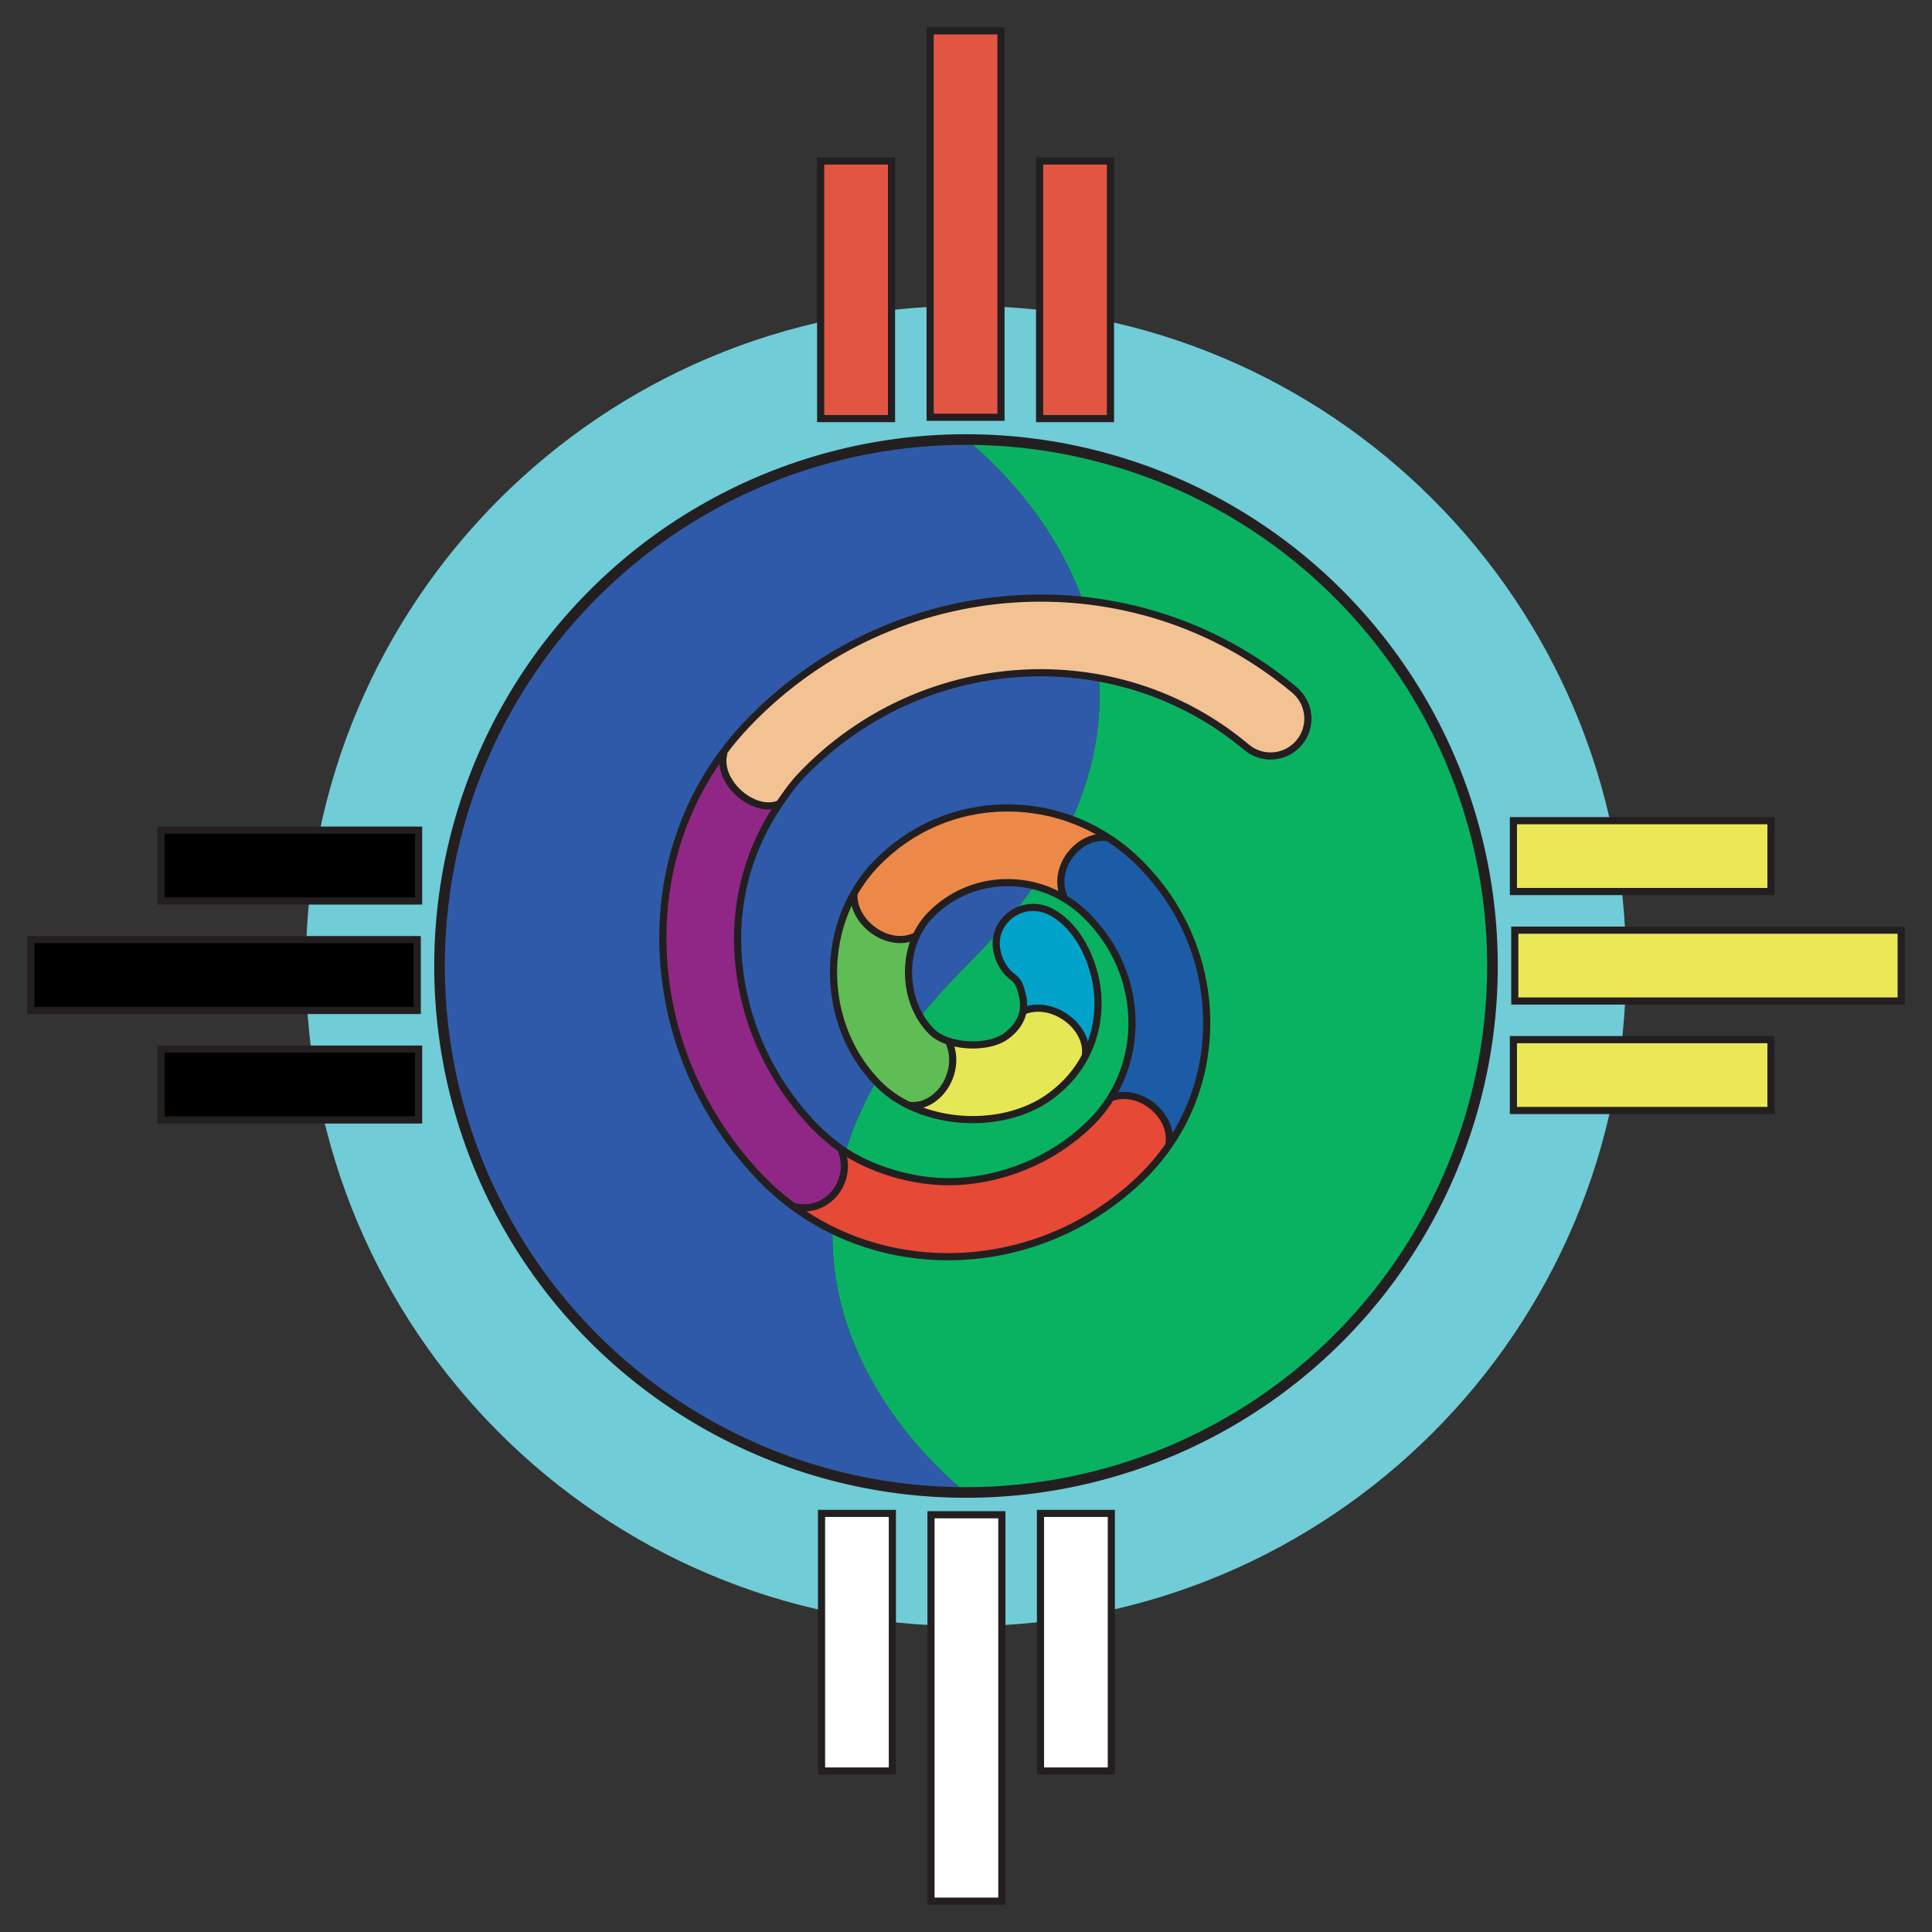
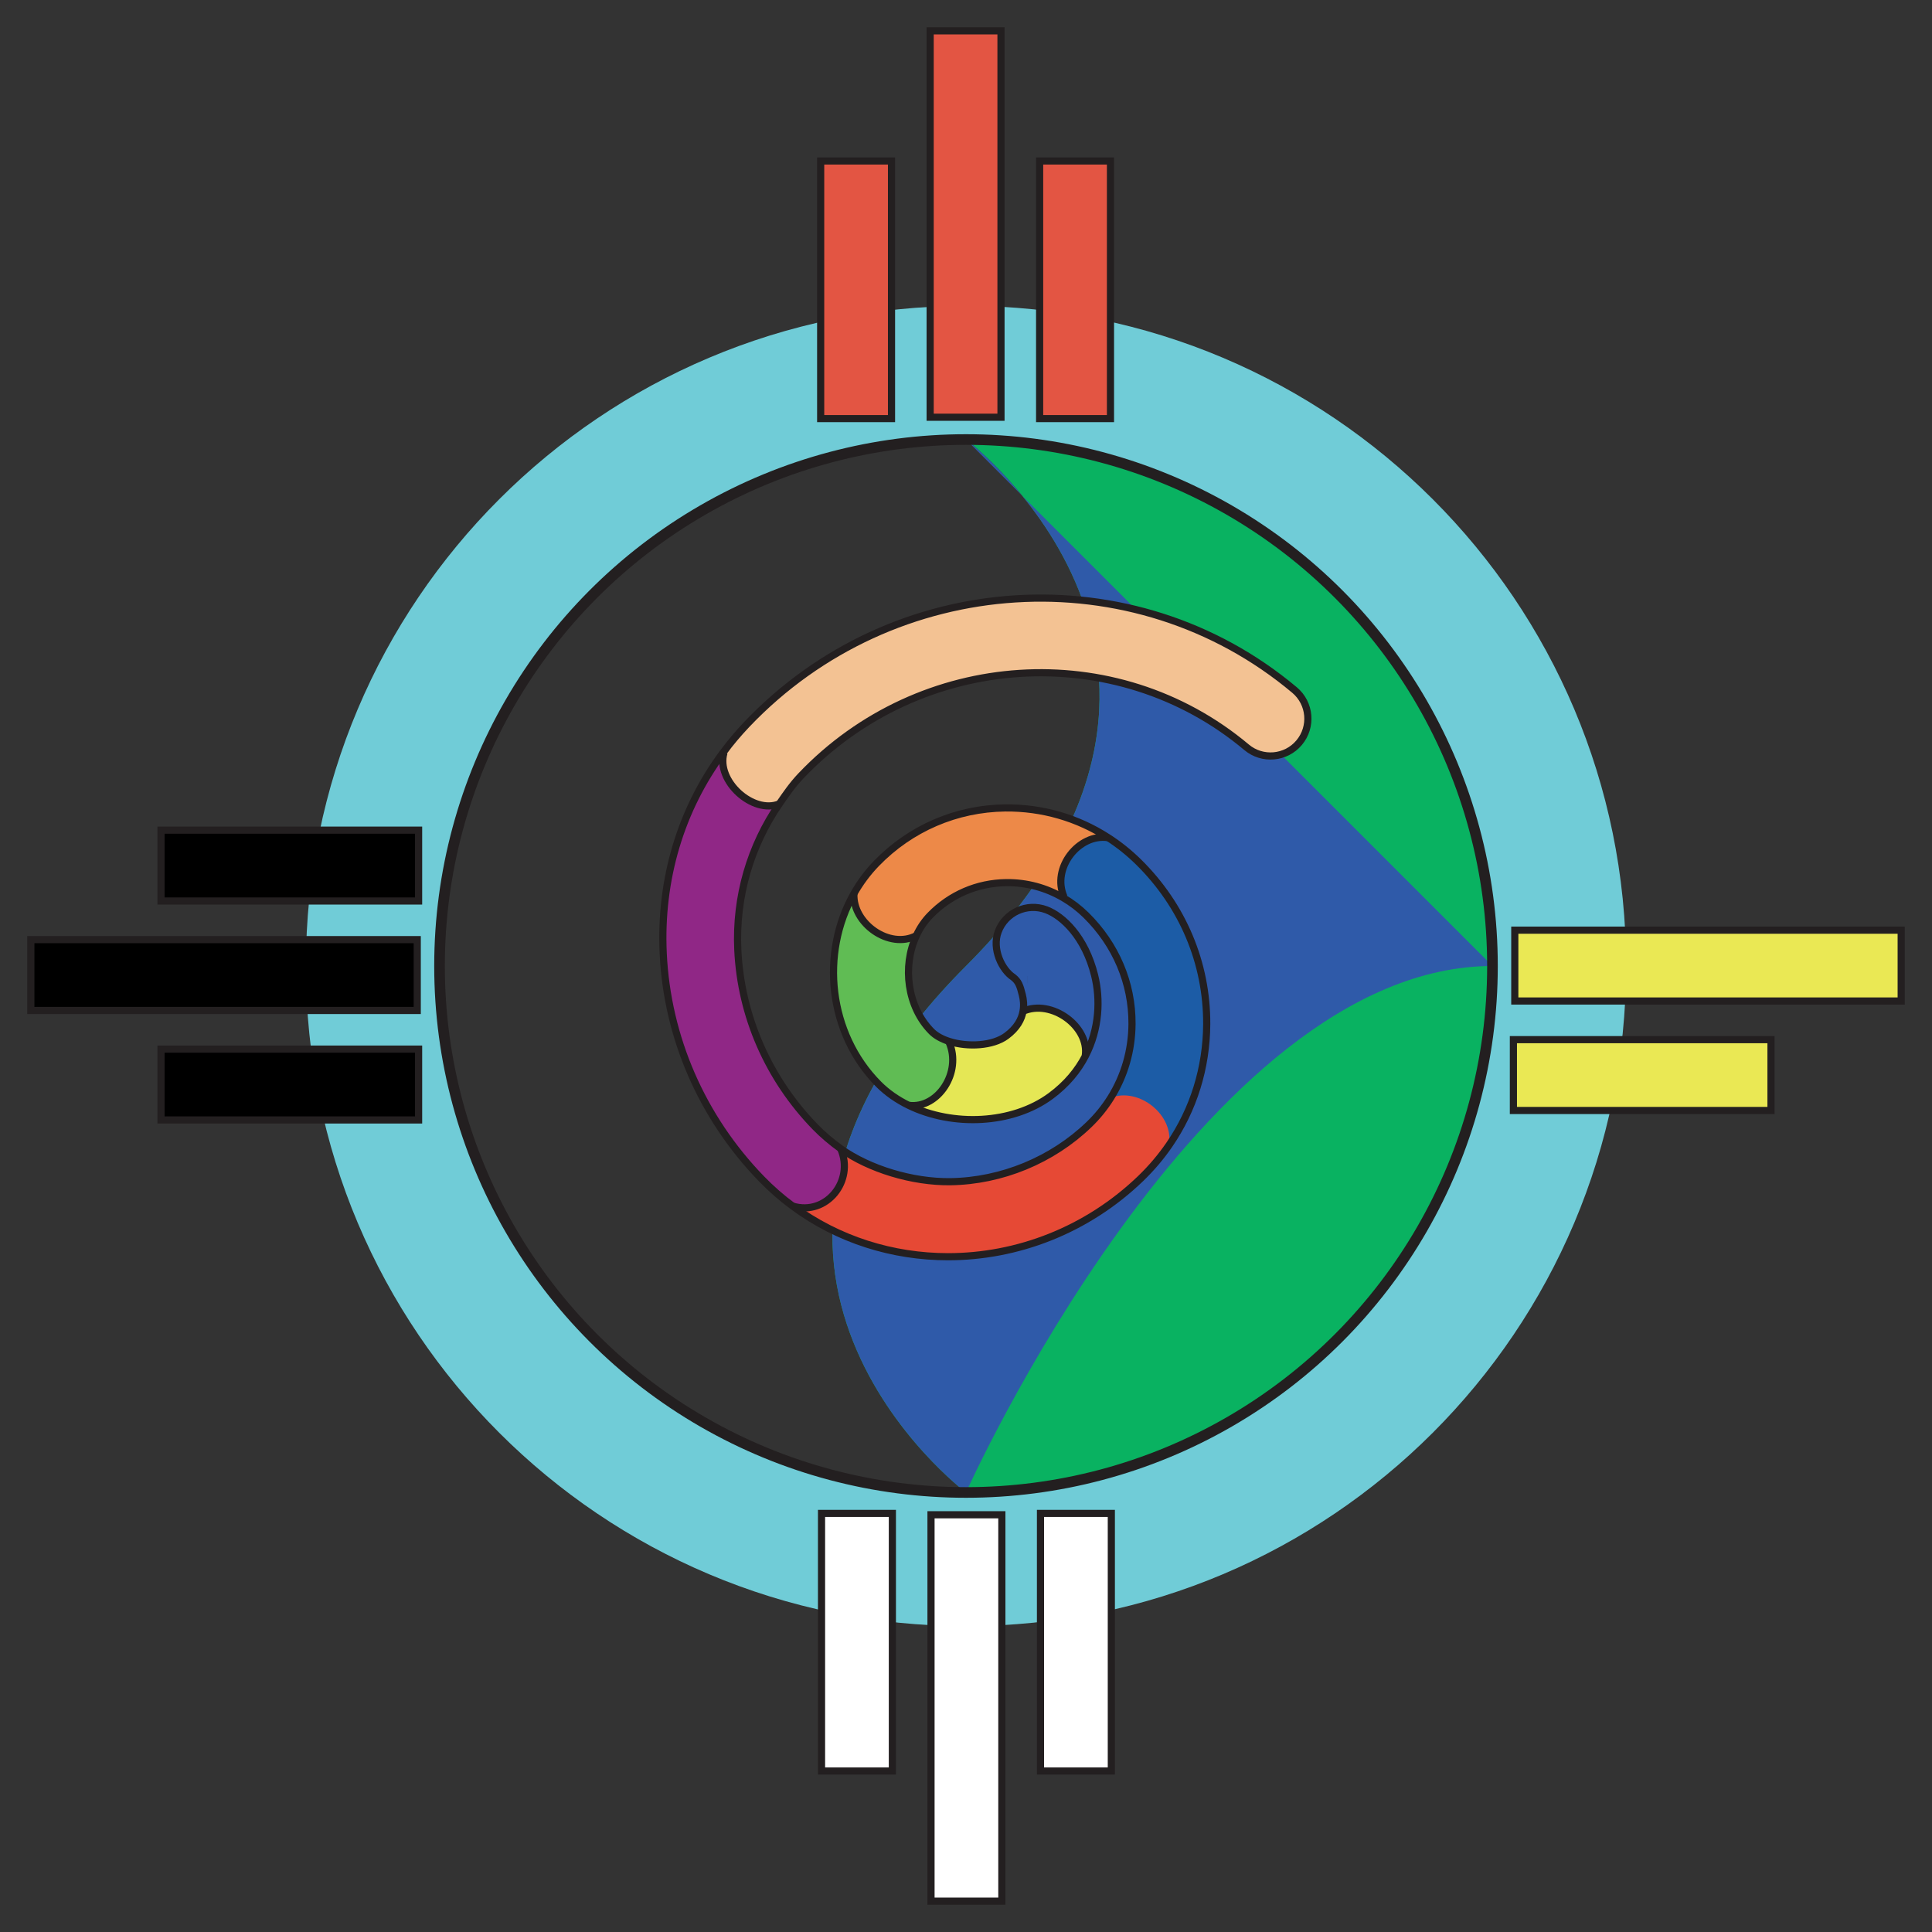
<svg xmlns="http://www.w3.org/2000/svg" viewBox="0 0 540 540">
  <rect x="0" y="0" width="540" height="540" fill="#333333" stroke="none" />
  <defs>
    <style>      .cls-1, .cls-2, .cls-3 {        fill: none;      }      .cls-4 {        fill: #e64935;      }      .cls-5 {        fill: #e5e755;      }      .cls-6 {        fill: #70ccd7;      }      .cls-7 {        fill: #e35543;      }      .cls-7, .cls-8, .cls-2, .cls-9, .cls-10 {        stroke-width: 2px;      }      .cls-7, .cls-8, .cls-2, .cls-9, .cls-10, .cls-3 {        stroke: #231f20;        stroke-miterlimit: 10;      }      .cls-8 {        fill: #fff;      }      .cls-11 {        fill: #902786;      }      .cls-12 {        fill: #02a3ca;      }      .cls-13 {        fill: #ed8948;      }      .cls-14 {        fill: #2f5aa9;      }      .cls-15 {        fill: #f3c293;      }      .cls-16 {        fill: #60bc54;      }      .cls-10 {        fill: #eae854;      }      .cls-3 {        stroke-width: 2.97px;      }      .cls-17 {        fill: #1c5ca6;      }      .cls-18 {        fill: #09b261;      }    </style>
  </defs>
  <g id="yin-yang">
    <g>
      <g>
        <path class="cls-6" d="M270,85.5c101.9,0,184.5,82.6,184.5,184.5s-82.6,184.5-184.5,184.5-184.5-82.6-184.5-184.5,82.6-184.5,184.5-184.5ZM417.15,270c0-81.27-65.88-147.15-147.15-147.15s-147.15,65.88-147.15,147.15,65.88,147.15,147.15,147.15,147.15-65.88,147.15-147.15Z" />
        <path class="cls-18" d="M270,122.85c81.27,0,147.15,65.88,147.15,147.15s-65.88,147.15-147.15,147.15c0,0-84-63.15,0-147.15s0-147.15,0-147.15Z" />
-         <path class="cls-14" d="M270,122.85s84,63.15,0,147.15,0,147.15,0,147.15c-81.27,0-147.15-65.88-147.15-147.15s65.88-147.15,147.15-147.15Z" />
+         <path class="cls-14" d="M270,122.85s84,63.15,0,147.15,0,147.15,0,147.15s65.88-147.15,147.15-147.15Z" />
      </g>
      <circle class="cls-3" cx="270" cy="270" r="147.15" />
    </g>
  </g>
  <g id="directions">
    <rect class="cls-9" x="45" y="232.03" width="72" height="19.8" />
    <rect class="cls-9" x="8.62" y="262.63" width="108" height="19.8" />
    <rect class="cls-9" x="45" y="293.23" width="72" height="19.8" />
    <circle class="cls-1" cx="270" cy="270" r="151.2" />
    <rect class="cls-8" x="203.52" y="449.1" width="72" height="19.8" transform="translate(-219.48 698.52) rotate(-90)" />
    <rect class="cls-8" x="216.12" y="467.48" width="108" height="19.8" transform="translate(-207.26 747.5) rotate(-90)" />
    <rect class="cls-8" x="264.72" y="449.1" width="72" height="19.8" transform="translate(-158.28 759.72) rotate(-90)" />
    <circle class="cls-1" cx="270.18" cy="268.73" r="151.2" />
    <rect class="cls-10" x="423" y="290.58" width="72" height="19.8" transform="translate(918 600.96) rotate(-180)" />
    <rect class="cls-10" x="423.38" y="259.98" width="108" height="19.8" transform="translate(954.77 539.76) rotate(-180)" />
-     <rect class="cls-10" x="423" y="229.38" width="72" height="19.8" transform="translate(918 478.56) rotate(-180)" />
    <rect class="cls-7" x="264.48" y="71.1" width="72" height="19.8" transform="translate(381.48 -219.48) rotate(90)" />
    <rect class="cls-7" x="215.88" y="52.72" width="108" height="19.8" transform="translate(332.5 -207.26) rotate(90)" />
    <rect class="cls-7" x="203.28" y="71.1" width="72" height="19.8" transform="translate(320.28 -158.28) rotate(90)" />
  </g>
  <g id="Spiral">
    <path class="cls-2" d="M287.1,273.84s0,0,.01,0c0,0,0,0-.01,0Z" />
    <g>
      <g>
        <path class="cls-15" d="M361.83,192.87c4.42,3.71,4.99,10.29,1.28,14.71-3.7,4.41-10.29,4.99-14.7,1.28-36.46-30.61-91.16-27.09-124.55,8-2.34,2.46-4.14,5.07-6.03,7.82,0,.01-.01.01-.01.02h-.01c-7.32,2.98-17.78-6.43-15.45-14.31l-.18-.14c2.01-2.71,4.2-5.3,6.55-7.78,40.97-43.06,108.22-47.28,153.1-9.6Z" />
        <path class="cls-17" d="M318.19,240.9c12.4,12.2,19.17,28.31,19.09,45.36-.07,12.26-3.72,23.89-10.47,33.72l-.1-.06c1.44-8.15-8.23-16.11-16.25-13.09,3.83-6.12,5.9-13.22,5.94-20.67.06-11.37-4.51-22.16-12.86-30.38-1.93-1.9-4.05-3.51-6.31-4.83l.16-.28c-3.54-8.09,4.14-17.71,12.27-16.55l.02-.03c3.02,1.94,5.87,4.22,8.51,6.81Z" />
        <path class="cls-4" d="M326.71,319.92l.1.06c-2.3,3.35-4.96,6.49-7.95,9.38-15.14,14.59-34.63,21.89-53.86,21.9-15.44,0-30.71-4.71-43.43-14.13,0,0-.01,0-.01-.01h.01c9.39,2.8,17.3-7.01,13.43-16l.02-.03c7.92,5.63,19.96,9.34,30.63,9.2,14.3-.21,28.41-6.03,38.72-15.96,2.36-2.27,4.4-4.79,6.09-7.5,8.02-3.02,17.69,4.94,16.25,13.09Z" />
        <path class="cls-13" d="M309.68,234.09l-.02.03c-8.13-1.16-15.81,8.46-12.27,16.55l-.16.28c-4.83-2.84-10.32-4.32-16-4.25-8.09.1-15.64,3.35-21.27,9.16-1.6,1.65-2.89,3.58-3.84,5.66h-.01c-7.56,3.93-17.86-3.49-17.43-11.7l-.03-.02c1.72-3.04,3.82-5.89,6.32-8.47,9.53-9.83,22.32-15.34,36.01-15.51,10.31-.1,20.19,2.77,28.7,8.27Z" />
-         <path class="cls-12" d="M305.95,272.62c1.63,6.57,1.38,14.88-2.56,22.49l-.05-.03c1.2-8.12-9.39-15.96-17.4-12.43.32-1.75.11-3.34-.19-4.54-.68-2.73-1.1-3.81-2.56-4.97-3.13-2.03-6.01-7.87-4.19-12.74,2.02-5.4,8.04-8.14,13.44-6.11,4.56,1.71,10.84,7.54,13.51,18.33Z" />
        <path class="cls-5" d="M285.94,282.65c8.01-3.53,18.6,4.31,17.4,12.43l.05.03c-2.1,4.07-5.25,7.93-9.73,11.24-10.74,7.93-27.39,8.57-39.63,2.62v-.02c8.02,1.04,14.95-9.16,11.23-17.67l.07-.19c5.22,1.65,12.17,1.24,15.93-1.53,3.04-2.24,4.29-4.7,4.68-6.91Z" />
        <path class="cls-16" d="M265.26,291.28c3.72,8.51-3.21,18.71-11.22,17.67v.02c-3.21-1.55-6.1-3.55-8.51-5.98-13.98-14.11-16.32-36.49-6.88-53.19l.03.02c-.43,8.21,9.87,15.63,17.43,11.7h.01c-3.98,8.59-2.54,19.93,4.24,26.77,1.21,1.23,2.96,2.16,4.97,2.8l-.07.19Z" />
        <path class="cls-11" d="M235,321.12c3.87,8.99-4.04,18.8-13.43,15.99h-.01c-3.06-2.25-5.96-4.78-8.69-7.59-16.64-17.14-26.41-39.53-27.5-63.06-.96-20.65,4.92-40.21,16.7-56.07.03-.05.07-.09.11-.14l.18.14c-2.33,7.88,8.13,17.29,15.45,14.3h.01c-8.02,11.69-12.29,25.84-11.6,40.8.86,18.44,8.54,36.01,21.63,49.48,2.09,2.16,4.67,4.33,7.03,6.02.05.03.09.07.14.1l-.02.03Z" />
      </g>
      <g>
        <path class="cls-2" d="M202.18,210.25c2.01-2.71,4.2-5.3,6.55-7.78,40.97-43.06,108.22-47.28,153.1-9.6,4.42,3.71,4.99,10.29,1.28,14.71-3.7,4.41-10.29,4.99-14.7,1.28-36.46-30.61-91.16-27.09-124.55,8-2.34,2.46-4.14,5.07-6.03,7.82,0,.01-.01.01-.01.02-8.02,11.68-12.29,25.83-11.6,40.79.86,18.44,8.54,36.01,21.63,49.48,2.09,2.16,4.67,4.33,7.03,6.02.05.03.09.07.14.1,7.92,5.63,19.96,9.34,30.63,9.2,14.3-.21,28.41-6.03,38.72-15.96,2.36-2.27,4.4-4.79,6.09-7.5,3.83-6.12,5.9-13.22,5.94-20.67.06-11.37-4.51-22.16-12.86-30.38-1.93-1.9-4.05-3.51-6.31-4.83-4.83-2.84-10.32-4.32-16-4.25-8.09.1-15.64,3.35-21.27,9.16-1.6,1.65-2.89,3.58-3.84,5.66-3.98,8.59-2.54,19.93,4.24,26.77,1.21,1.23,2.96,2.16,4.97,2.8,5.22,1.65,12.17,1.24,15.93-1.53,3.04-2.24,4.29-4.7,4.68-6.91.32-1.75.11-3.34-.19-4.54-.68-2.73-1.1-3.81-2.56-4.97-3.13-2.03-6.01-7.87-4.19-12.74,2.02-5.4,8.04-8.14,13.44-6.11,4.56,1.71,10.84,7.54,13.51,18.33,1.63,6.57,1.38,14.88-2.56,22.49-2.1,4.07-5.25,7.93-9.73,11.24-10.74,7.93-27.39,8.57-39.63,2.62-3.2-1.55-6.09-3.55-8.5-5.98-13.98-14.11-16.32-36.49-6.88-53.19,1.72-3.04,3.82-5.89,6.32-8.47,9.53-9.83,22.32-15.34,36.01-15.51,10.31-.1,20.19,2.77,28.7,8.27,3.02,1.94,5.87,4.22,8.51,6.81,12.4,12.2,19.17,28.31,19.09,45.36-.07,12.26-3.72,23.89-10.47,33.72-2.3,3.35-4.96,6.49-7.95,9.38-15.14,14.59-34.63,21.89-53.86,21.9-15.44,0-30.71-4.71-43.43-14.13,0,0-.01,0-.01-.01-3.06-2.26-5.96-4.79-8.69-7.6-16.64-17.14-26.41-39.53-27.5-63.06-.96-20.65,4.92-40.21,16.7-56.07.03-.05.07-.09.11-.14Z" />
        <path class="cls-2" d="M202.36,210.39c-2.33,7.88,8.13,17.29,15.45,14.3" />
        <path class="cls-2" d="M221.57,337.11c9.39,2.81,17.3-7,13.43-15.99" />
-         <path class="cls-2" d="M326.71,319.92c1.44-8.15-8.23-16.11-16.25-13.09-.02,0-.05.01-.07.02" />
        <path class="cls-2" d="M309.66,234.12c-8.13-1.16-15.81,8.46-12.27,16.55" />
        <path class="cls-2" d="M238.68,249.82c-.43,8.21,9.87,15.63,17.43,11.7" />
        <path class="cls-2" d="M254.04,308.95c8.01,1.04,14.94-9.16,11.22-17.67" />
        <path class="cls-2" d="M303.34,295.08c1.2-8.12-9.39-15.96-17.4-12.43-.01.01-.03.01-.04.02" />
      </g>
    </g>
  </g>
</svg>